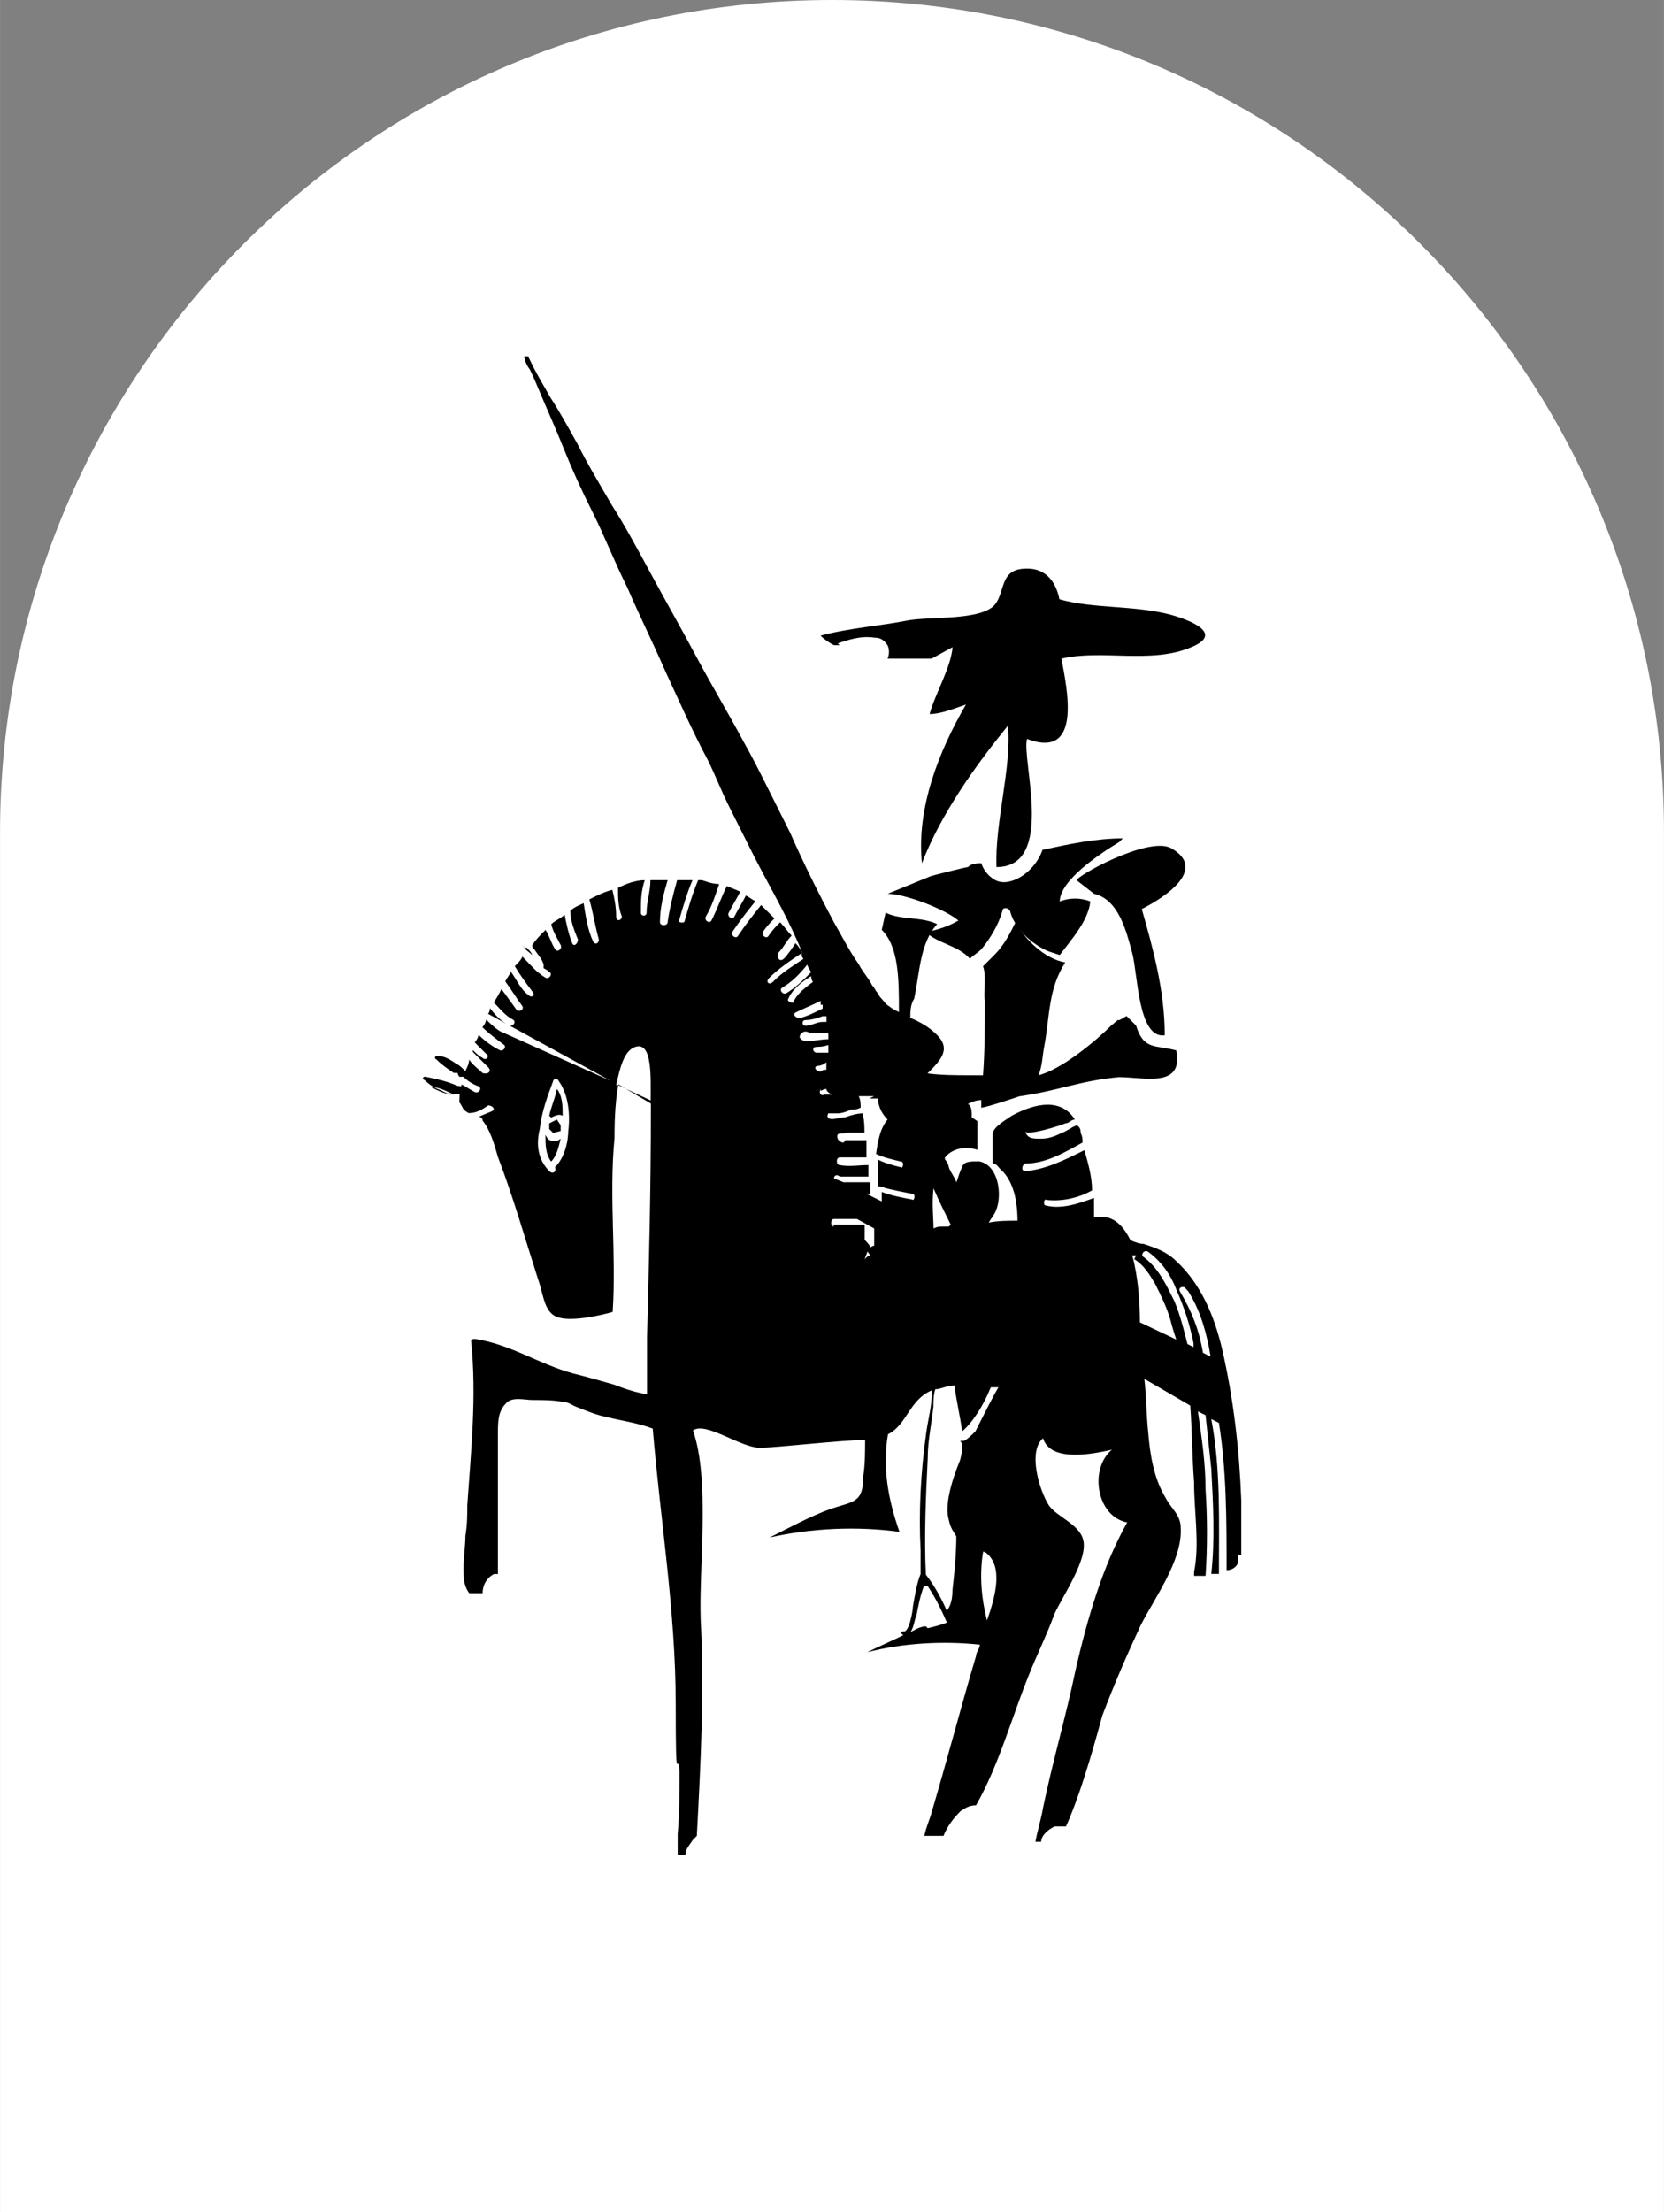
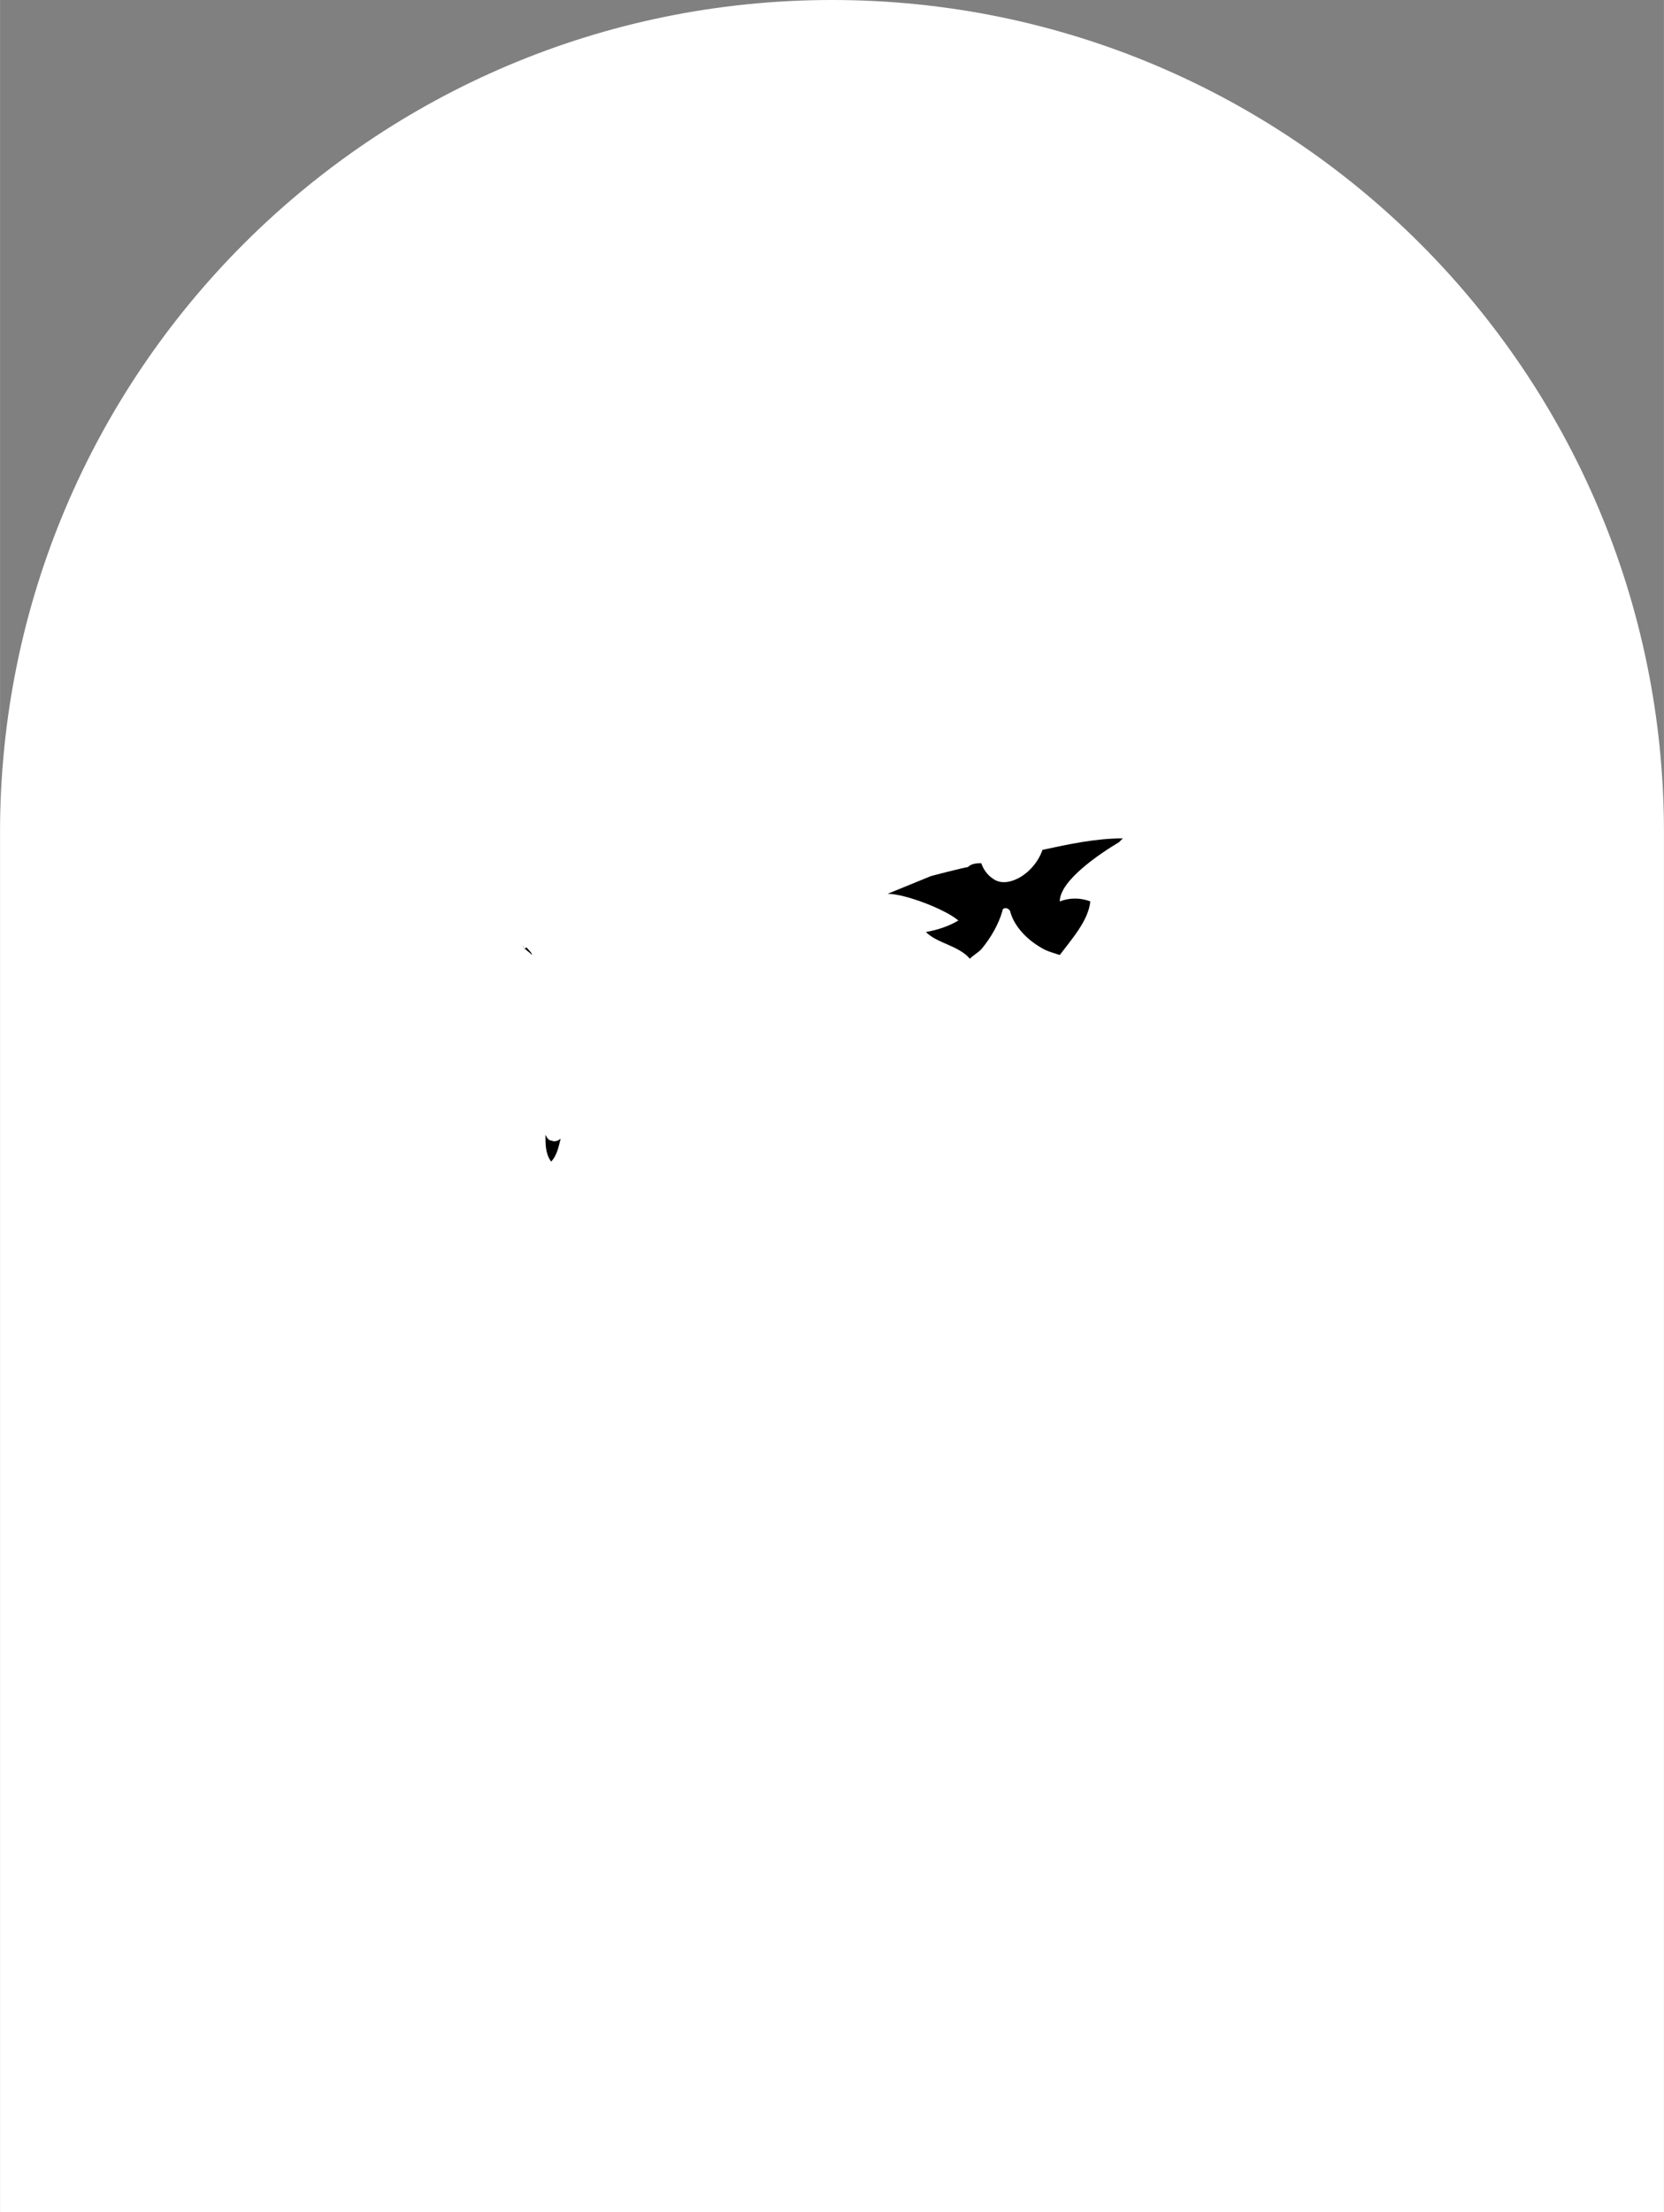
<svg xmlns="http://www.w3.org/2000/svg" id="Laag_1" width="53.62mm" height="71.26mm" viewBox="0 0 151.99 202">
  <rect x="0" y="0" width="151.99" height="202" fill="#808080" stroke="none" />
  <defs>
    <style> .cls-1 { fill: #fff; } </style>
  </defs>
  <path id="Rectangle_31" class="cls-1" d="M76,0h0C117.97,0,151.99,34.03,151.99,76v125.99H0v-125.99C0,34.03,34.03,0,76,0Z" />
  <g>
-     <path d="M50.17,101.87l.17.17c.35-.17.7-.35,1.05-.17,0-.87,0-1.75-.52-2.44-.17.87-.52,1.57-.7,2.44h0Z" />
    <path d="M50.34,104.14c-.17,0-.35-.17-.52-.52,0,.87,0,1.75.52,2.44.52-.52.7-1.4.87-2.1-.17.17-.52.35-.87.17h0Z" />
-     <path d="M113.38,142.04v-5.06c-.17-4.54-.7-9.26-1.75-13.8-.7-2.97-1.92-5.94-4.19-8.03-.87-.87-1.92-1.22-2.97-1.57-.35,0-.87-.17-1.22-.35-.52-1.05-1.22-1.92-2.27-2.1h-1.05v-1.75c-1.4.52-2.97,1.05-4.37.7-.35,0-.17-.7,0-.52,1.4.17,2.97-.17,4.19-.87,0-1.22-.35-2.44-.7-3.67-1.75.87-3.49,1.75-5.41,1.92-.35,0-.35-.52,0-.7,1.92,0,3.67-1.05,5.24-1.92,0-.35,0-.52-.17-.87,0-.17,0-.52-.35-.7-.52.17-.87.52-1.4.7-.7.35-1.22.52-1.92.52h0c-.7,0-1.22,0-1.4-.7,0,.52,3.32-.52,3.67-.7.35,0,.52-.35.87-.35-1.22-1.92-3.49-1.57-5.76-.35-1.05.7-1.57,1.05-1.75,1.57v2.79h0c.35,0,.52.35.7.52,1.22,1.05,1.57,2.97,1.57,4.71-.87,0-1.75,0-2.62.17.17-.35.52-.7.7-1.22.52-1.4.17-4.02-1.57-4.37-.87,0-1.4,0-1.57.52-.17.35-.35.87-.52,1.4-.17-.52-.52-.87-.7-1.4,0-.17-.17-.52-.35-.7v-.17c.7-.87,1.92-1.05,2.97-.7v-2.62l-.52-.35c0-.52,0-1.05-.35-1.22.35-.17.7-.35,1.22-.35v.7c.87-.17,2.44-.7,3.49-1.05,3.67-.52,5.41-1.4,9.08-1.75,2.27,0,5.94,1.05,5.24-2.44-1.92-.52-2.97,0-3.67-2.27l-.87-.87c-1.4.87-.17-.17-1.4.87-1.4,1.4-4.54,4.02-6.64,4.54.35-.87.35-1.75.52-2.62.52-2.79.35-5.24,1.92-7.68-1.92-.35-3.67-2.1-4.54-3.67-.52,1.05-1.05,2.1-1.92,2.97l-1.05,1.05c.35.87,0,2.62.17,3.14,0,2.27,0,4.54-.17,6.81h-1.4c-.87,0-2.44,0-3.67-.17,1.22-1.22,2.27-2.27.7-3.67-.52-.52-1.4-1.05-2.27-1.4,0-.52,0-1.22.35-1.75.52-2.44.52-5.06,2.1-6.81-1.4-.7-3.32-.35-4.71-1.05l-.35,1.57c1.57,1.57,1.57,4.54,1.57,7.51-.35-.17-.7-.35-.87-.52-.35-.17-.52-.52-.87-.87,0,0-.17-.35-.35-.52,0,0-.17-.35-.35-.52-.35-.7-.87-1.22-1.22-1.92-.87-1.22-1.57-2.62-2.27-3.84-1.4-2.62-2.79-5.41-4.02-8.21-.7-1.4-1.4-2.79-2.1-4.19s-1.4-2.79-2.1-4.02c-1.4-2.62-2.97-5.24-4.37-7.86s-2.79-5.06-4.02-7.33-2.44-4.54-3.67-6.46c-1.22-2.1-2.27-3.84-3.14-5.59-.87-1.57-1.75-3.14-2.44-4.19-.7-1.22-1.22-2.1-1.57-2.79-.35-.7-.52-1.05-.52-1.05h-.35s0,.52.52,1.22c.35.7.7,1.57,1.22,2.79s1.22,2.79,1.92,4.54c.7,1.75,1.57,3.67,2.62,5.76s1.92,4.37,3.14,6.81c1.05,2.44,2.27,4.89,3.49,7.68,1.22,2.62,2.44,5.41,3.84,8.03.7,1.4,1.22,2.79,1.92,4.19s1.4,2.79,2.1,4.19c1.4,2.79,2.97,5.41,4.19,8.21.17.35.35.87.52,1.22-.17-.35-.35-.7-.7-1.05-.35.52-.7,1.05-1.05,1.4s-.7,0-.52-.52c.52-.52.7-1.05,1.22-1.57-.35-.35-.7-.87-1.05-1.22-.35.35-.7.7-1.05,1.22-.17.35-.7,0-.52-.35.35-.52.7-.87,1.05-1.22l-1.22-1.22c-.7.87-1.4,1.75-2.1,2.79-.17.35-.7,0-.52-.35.7-1.05,1.4-1.92,2.1-2.79-.35-.17-.52-.35-.87-.52-.35.7-.7,1.22-1.05,1.92-.17.35-.7,0-.52-.35.35-.7.7-1.22,1.05-1.92-.35-.17-.87-.35-1.22-.52-.52,1.05-.87,2.1-1.4,3.14-.17.35-.7,0-.52-.35.52-.87.87-1.92,1.22-2.97-.52,0-1.05-.17-1.57-.35h-.35c-.52,1.22-.87,2.44-1.22,3.67,0,.35-.7.17-.52,0,.35-1.22.7-2.44,1.22-3.67h-1.4c-.35,1.22-.7,2.62-.87,3.84,0,.35-.7.35-.7,0,0-1.4.35-2.62.7-3.84h-1.57c0,1.05-.35,1.92-.35,2.97,0,.35-.52.35-.52,0,0-1.05,0-1.92.35-2.97-.87,0-1.75.35-2.44.7,0,.87,0,1.75.35,2.62,0,.35-.52.52-.52,0,0-.87-.17-1.75-.35-2.44-.7.17-1.4.52-2.1.87.35,1.22.52,2.44.87,3.67,0,.35-.35.52-.52.17-.52-1.05-.7-2.44-.87-3.49-.35.17-.87.35-1.22.7,0,.87.35,1.75.7,2.62,0,.35-.35.7-.52.35-.35-.87-.52-1.75-.7-2.62-.35.35-.87.52-1.22.87.17.7.52,1.22.87,1.92.17.35-.35.7-.52.35-.35-.52-.52-1.22-.87-1.75l-.17.17c-.35.35-.7.7-1.05,1.22,0,0,0,.35.17.35.35.52.7.87.87,1.4v.35s.35.17.52.35c.35.17,0,.7-.35.52-.87-.52-1.4-1.22-2.1-1.92-.17.35-.35.52-.7.87.52.87,1.05,1.57,1.57,2.27.35.35,0,.7-.35.35-.7-.52-1.05-1.4-1.57-2.1-.17.35-.35.52-.52.87.52.7,1.05,1.57,1.57,2.27.17.35-.35.52-.52.35-.52-.7-.87-1.22-1.4-1.92-.17.35-.35.7-.7,1.22.52.52,1.05,1.22,1.75,1.57.35.17,0,.7-.35.52-.7-.35-1.22-.87-1.75-1.57,0,0,0,.35-.17.52l11.18,6.11-10.13-4.54c-.52-.35-.87-.7-1.22-1.05,0,.17-.17.52-.35.7.52.52,1.22,1.05,1.92,1.57.35.17,0,.7-.35.52-.7-.35-1.4-.87-1.92-1.4,0,.17-.17.52-.35.7l1.05,1.05c.35.17,0,.7-.35.35-.35-.17-.7-.52-.87-.7v.17l1.4,1.4c.35.35,0,.7-.52.52-.35-.35-.87-.7-1.22-1.22,0,.35-.17.7-.35,1.05-.35-.35-.52-.52-.87-.7-.52-.35-1.05-.7-1.75-.7,0,0-.35.17,0,.35.52.52,1.05.87,1.57,1.22h.35s0,.17.17.35h.35c.35.35.87.7,1.4.87.35.17,0,.7-.35.52-.35-.17-.87-.52-1.22-.7v.17c-.17,0-.35,0-.7-.17-.87-.35-1.75-.52-2.62-.7-.17,0-.35.17,0,.35.35.35.87.7,1.4.87h0c.35.17.87.52,1.4.35h.35c0,1.22-.17.35.35,1.4,0,0,.35.35.52.35.7,0,1.22-.35,1.75-.7.35,0,.7.35.35.52s-.87.35-1.22.52c0,0,.35,0,.35.35.7.87,1.05,2.1,1.4,3.32,1.4,3.67,2.44,7.33,3.67,11.18.52,1.4.52,3.14,1.92,3.49,1.22.35,3.67-.17,4.89-.52.35-5.24-.35-10.48.17-15.89,0-.87,0-2.97.35-4.89l2.97,1.75v.7c0,6.99-.17,13.8-.35,20.61v5.24c-1.05-.17-2.1-.52-2.97-.87-1.22-.35-2.44-.7-3.84-1.05-3.14-.87-5.59-2.62-8.91-3.14,0,0-.35,0-.35.17.52,5.06,0,9.95-.35,15.02,0,.87,0,1.75-.17,2.79,0,.87-.17,1.92-.17,2.97,0,.87,0,1.57.52,2.27h1.22c0-.7.35-1.4,1.05-1.75h.35v-12.92c0-.87,0-1.92.7-2.62.52-.7,1.75-.35,2.44-.35.87,0,1.92,0,2.79.17.52,0,.87.35,1.4.52.87.35,1.75.7,2.62.87,1.4.35,2.79.52,4.19,1.05.7,8.38,2.1,16.76,2.1,25.15s.17,4.02.35,6.11c0,1.92,0,3.84-.17,5.76v1.92h.7c0-.52.35-.87.7-1.4,0,0,.17-.17.35-.35.35-6.64.7-13.27.35-19.73-.17-4.89.87-12.75-.7-17.29,1.22-.87,4.54,1.75,6.29,1.57,1.4,0,7.33-.7,9.43-.7,0,1.05,0,2.27-.17,3.32,0,2.44-.87,2.27-2.97,2.97-1.92.7-3.84,1.75-5.59,2.62,3.84-.87,8.03-1.05,11.87-.52-1.05-2.97-1.57-5.94-1.05-8.91,1.75-.87,1.92-3.14,4.02-4.02,0,1.4-.35,2.62-.52,3.84-.52,3.67-.7,7.33-.52,10.83v2.1c-.35.87-.52,1.92-.7,2.97,0,.35-.35,2.44-.87,2.27-.17,0-.35.17,0,.35-1.05.52-2.27,1.05-3.32,1.57,3.32-.87,6.99-1.05,10.3-.7,0,.35-.35.7-.35,1.05-1.4,4.71-2.62,9.43-4.02,14.14-.17.7-.52,1.4-.7,2.27h1.75c.35-.87.87-1.57,1.57-2.27.52-.35.87-.52,1.4-.52,2.1-3.67,3.32-8.21,4.89-12.05.7-1.75,1.57-3.49,2.27-5.41.7-1.57,3.14-5.06,2.62-6.81-.35-1.4-2.44-2.1-3.14-3.14-.87-1.4-1.92-4.89-.52-6.11.7,2.27,4.71,1.4,6.29,1.05-2.1,1.75-1.4,6.11,1.4,6.64-2.27,4.02-3.67,8.91-4.71,13.45-.87,4.19-2.1,8.38-2.97,12.57-.17,1.05-.52,2.1-.7,3.14h.52c0-.52.52-1.05,1.22-1.4h1.05c1.57-3.49,2.97-8.91,3.32-10.13,1.05-2.79,2.27-5.59,3.49-8.21,1.22-2.44,3.84-5.94,3.67-8.91,0-1.22-.87-1.75-1.4-2.79-1.05-1.75-1.4-3.84-1.57-5.94-.17-1.57-.17-3.32-.35-4.89l4.19,2.44c.17,2.27.17,4.71.35,6.99,0,2.79.52,5.59,0,8.21v.35h1.05c.17-2.62.17-5.24,0-7.86,0-2.44-.35-4.71-.7-7.16l.7.35c.17,1.57.35,3.32.52,4.89.17,3.14.35,6.46,0,9.6h.7c0-4.89.17-9.6-.7-14.14l.7.35c.7,4.37.7,8.91.7,13.45.35,0,.87-.17,1.05-.7v-.7h.35l-.06.07ZM39.34,99.25c.7,0,1.4.35,2.1.7-.7,0-1.4-.35-2.1-.7ZM51.91,103.09c0,1.22-.35,2.62-1.22,3.49.17.35-.17.7-.52.35-1.05-1.05-1.22-2.44-.87-3.84.17-1.57.7-2.97,1.22-4.37,0-.17.35-.35.52,0,.87,1.22,1.05,2.97.87,4.54h0v-.17ZM108.14,117.41c0,.17.35.35.52.7,1.05,1.75,1.57,3.67,1.92,5.76l-.7-.35h0c-.35-2.1-1.05-3.84-2.1-5.59-.17-.35.17-.52.52-.35h0l-.17-.17h.01ZM103.6,114.97c.87.52,1.4,1.4,1.92,2.27.52,1.05,1.05,2.1,1.4,3.32.17.7.35,1.22.52,1.75l-3.32-1.57c0-1.92-.17-4.19-.7-6.11h.35l-.17.35h0ZM79.15,114.1s.17.35.35.52c-.17,0-.35.17-.52.35,0,0,.17-.52.35-.87h-.18ZM86.66,112h-.52c-.35,0-.52,0-.87.17,0-.87-.17-2.27,0-3.67.52,1.22,1.05,2.27,1.57,3.32l-.17.17h-.01ZM79.5,100.3h.7c0,.7.35,1.4.87,1.92-.7.87-.87,1.92-1.05,3.14.7.35,1.57.52,2.27.7.35,0,.17.7,0,.52-.7-.17-1.4-.35-2.1-.7v2.44c.17,0,.35,0,.7.17.7.17,1.57.35,2.44.52.35,0,.17.7,0,.52-.87-.17-1.92-.35-2.79-.7v.87l-1.4-.7h.35v-1.05h-2.44l-.87-.35h0c0-.35.35-.35.52-.17h2.62v-1.05c-.87,0-1.75.17-2.62,0-.35,0-.35-.7,0-.7h2.44v-1.57h-1.92s-.17.35-.35.17c-.17,0-.52-.35-.35-.7.17-.17.52,0,.87-.17h1.57c0-.52,0-1.05-.17-1.75-.52,0-1.05.17-1.57.35-.35,0-.87.17-1.22.17s-.52-.17-.35-.52h.87c.35,0,.87-.17,1.22-.35.35,0,.52,0,.87-.17,0-.35,0-.7-.17-1.05h1.4l-.35.17v.04ZM71.47,90.17c.87-.52,1.57-1.22,2.27-2.1,0,.17.17.35.35.7-.7.7-1.4,1.4-2.27,1.92-.35.17-.7-.35-.35-.52h0ZM75.14,91.74v.35c-.7.35-1.4.7-2.1.87-.35,0-.7-.35-.35-.52.7-.35,1.57-.7,2.27-1.05v.35h.18ZM75.49,92.79v.52h-.35c-.52,0-1.05.35-1.57.35-.35,0-.35-.52,0-.52.52,0,1.05-.17,1.57-.35h.35ZM75.66,94.19v.7h0c-.7,0-1.22.17-1.92.17-.17,0-.52,0-.7-.35,0-.35.35-.52.52-.52,0,0,.35,0,.35.17h1.75v-.17ZM74.26,95.59c.52,0,.87,0,1.4-.17v.7h-1.05c-.35,0-.52-.52,0-.52h-.35ZM74.61,97.33c.35,0,.7-.17.87-.35v.7c-.17,0-.35,0-.52.17-.35,0-.7-.35-.35-.52h0ZM74.96,99.6s.35-.17.52-.17c0,.17.17.35.52.52h-.7c-.35.17-.52-.17-.35-.52h0v.17h.01ZM74.26,89.65c-.7.52-1.4,1.05-1.75,1.75,0,.35-.7,0-.52-.17.35-.87,1.22-1.57,2.1-2.1,0,0,0,.35.17.52h0ZM70.25,89.3c.87-.87,1.92-1.57,2.97-2.27h0c0,.17,0,.35.17.52h0c-1.05.7-1.92,1.22-2.79,2.1-.35.35-.7,0-.35-.35h0ZM56.28,99.08c.35-1.57.7-3.14,1.75-3.49,1.57-.52,1.4,2.79,1.4,4.89l-2.97-1.4h-.18ZM76.18,112c-.35,0-.35-.7,0-.7h2.1l1.57.87v1.57s-.17,0-.35.17c0-.17-.35-.52-.52-.7h0v-1.4h-2.97l.17.17v.02ZM84.57,148.5c-.52,0-1.05.35-1.4.52.35-.52.35-1.22.52-1.4.17-.87.35-1.92.7-2.79h.35c.7,1.05,1.22,2.1,1.75,3.32-.35.17-1.05.35-1.75.52h0l-.17-.17h0ZM86.66,147.62s0-.35-.17-.52c-.52-1.22-1.22-2.44-1.92-3.32h0c-.17-3.49,0-7.16.17-10.65,0-1.57.35-3.14.52-4.71,0-.52,0-1.05.17-1.57.52,0,1.05-.35,1.75-.35.17,1.4.52,2.79.7,4.19.87-.7,1.92-2.27,2.62-4.02h.7c-.52.87-1.22,2.27-2.1,4.02-.35.35-.7.7-1.05.87h-.35c.35.35.17,1.05,0,1.75-.87,2.1-1.4,4.19-1.05,5.41.17.87.52,1.22.7,1.57,0,1.57-.17,3.32-.35,4.89,0,1.22-.35,1.75-.7,2.1h0l.35.35h.01ZM90.15,147.97c-.52-2.1-.7-4.19-.35-6.29,0,0,.17,0,.35.17,1.4,1.22.87,3.67,0,6.11h0ZM108.49,122.83c-.35-1.4-.7-2.79-1.22-4.02-.7-1.4-1.4-2.97-2.79-4.02-.35-.17,0-.7.35-.52,1.22.87,2.1,2.1,2.62,3.49.7,1.57,1.22,3.14,1.57,4.89v.35l-.7-.35.17.17h0Z" />
    <path d="M47.9,86.68s0-.17-.17-.35h0c.17.35.52.52.87.87,0-.17-.35-.52-.52-.7h0l-.17.17h-.01Z" />
-     <path d="M76.53,58.74c1.05-.35,2.1-.7,3.32-.52.52,0,.87.17,1.22.7.17.35.17.87,0,1.22h4.02l1.92-1.05c-.17,1.92-1.57,4.19-2.1,6.11,1.05,0,2.27-.52,3.32-.87h0c-2.44,4.19-4.54,9.43-4.02,14.49,1.75-4.54,4.89-8.91,7.86-12.57.35,3.84-1.22,8.91-1.05,12.92,5.41,0,2.27-9.78,2.79-11.7,5.06,1.92,3.67-4.54,3.14-7.33,3.67-.87,8.21.52,11.87-1.05,2.97-1.22,0-2.44-1.92-2.97-3.32-.87-6.99-.52-10.13-1.4-.35-1.75-1.4-2.97-3.32-2.79-2.27.17-1.57,2.44-2.79,3.49-1.57,1.22-5.59.87-7.68,1.22-2.62.52-5.41.7-8.03,1.4.35.35.87.7,1.22.87h.52l-.17-.17h0Z" />
    <path d="M102.55,76.55c-2.44,0-4.89.52-7.33,1.05-.35,1.05-1.22,2.1-2.27,2.62-.7.35-1.57.52-2.27,0-.52-.35-.87-.87-1.05-1.4-.35,0-.87,0-1.22.35-.17,0-3.67.87-3.49.87l-3.84,1.57c1.57,0,5.24,1.4,6.46,2.44-.87.52-1.92.87-2.97,1.05,1.05,1.05,2.97,1.22,4.02,2.44.35-.35.7-.52,1.05-.87.87-1.05,1.57-2.27,1.92-3.49,0-.35.52-.35.7,0,.35,1.4,1.57,2.62,2.79,3.32.52.35,1.22.52,1.75.7,1.05-1.4,2.62-3.14,2.79-4.89-.87-.35-1.92-.35-2.79,0,0-1.92,3.67-4.37,5.41-5.41h0l.35-.35h-.01Z" />
-     <path d="M106.92,77.42c-2.1-1.05-8.73,2.62-8.56,2.97l1.57,1.22c2.27.52,2.97,3.49,3.49,5.41s.52,7.86,2.97,7.51c0-4.02-1.05-7.86-2.1-11.53,2.1-1.05,6.11-3.67,2.62-5.59h0Z" />
-     <polygon points="50.17 102.57 50.17 103.09 50.52 103.44 51.21 103.27 51.21 102.74 50.86 102.22 50.17 102.57" />
  </g>
</svg>